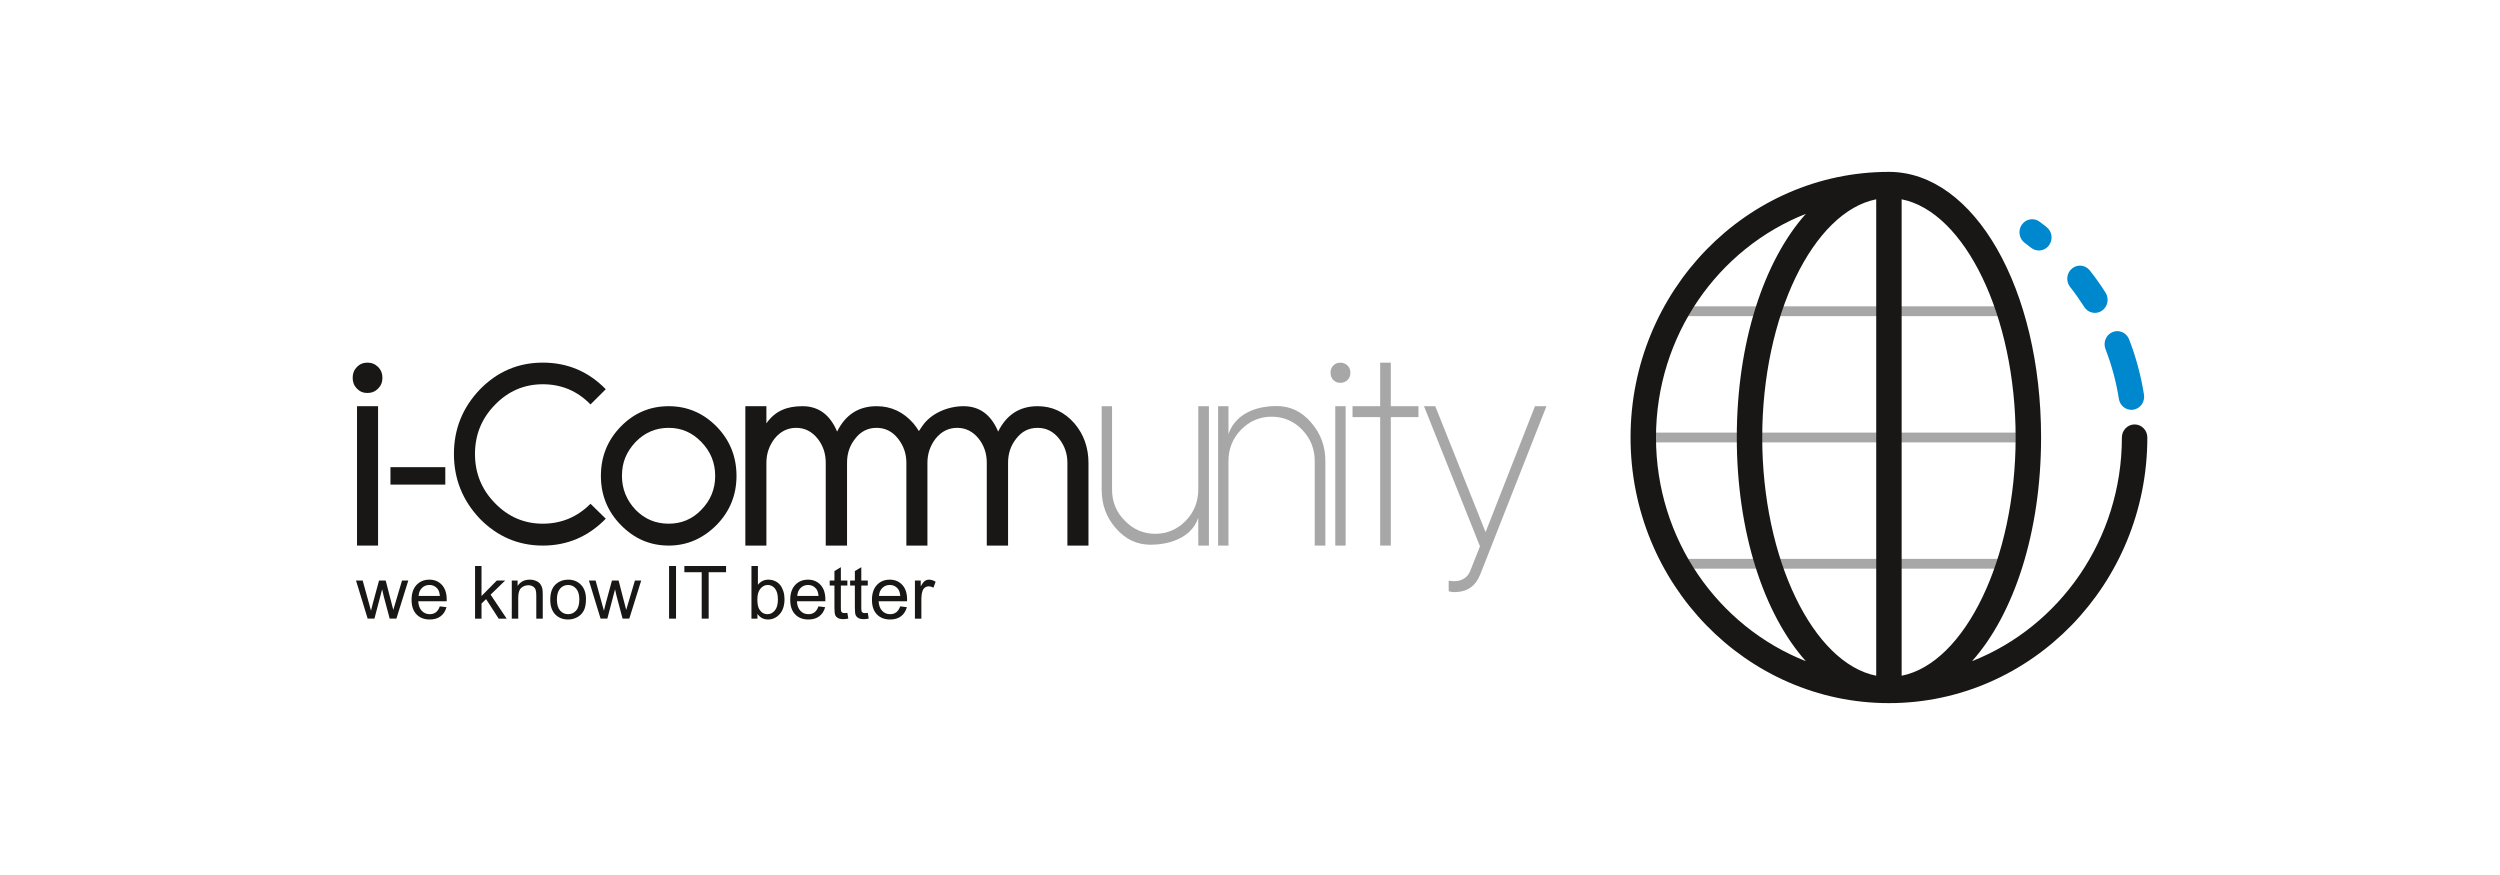
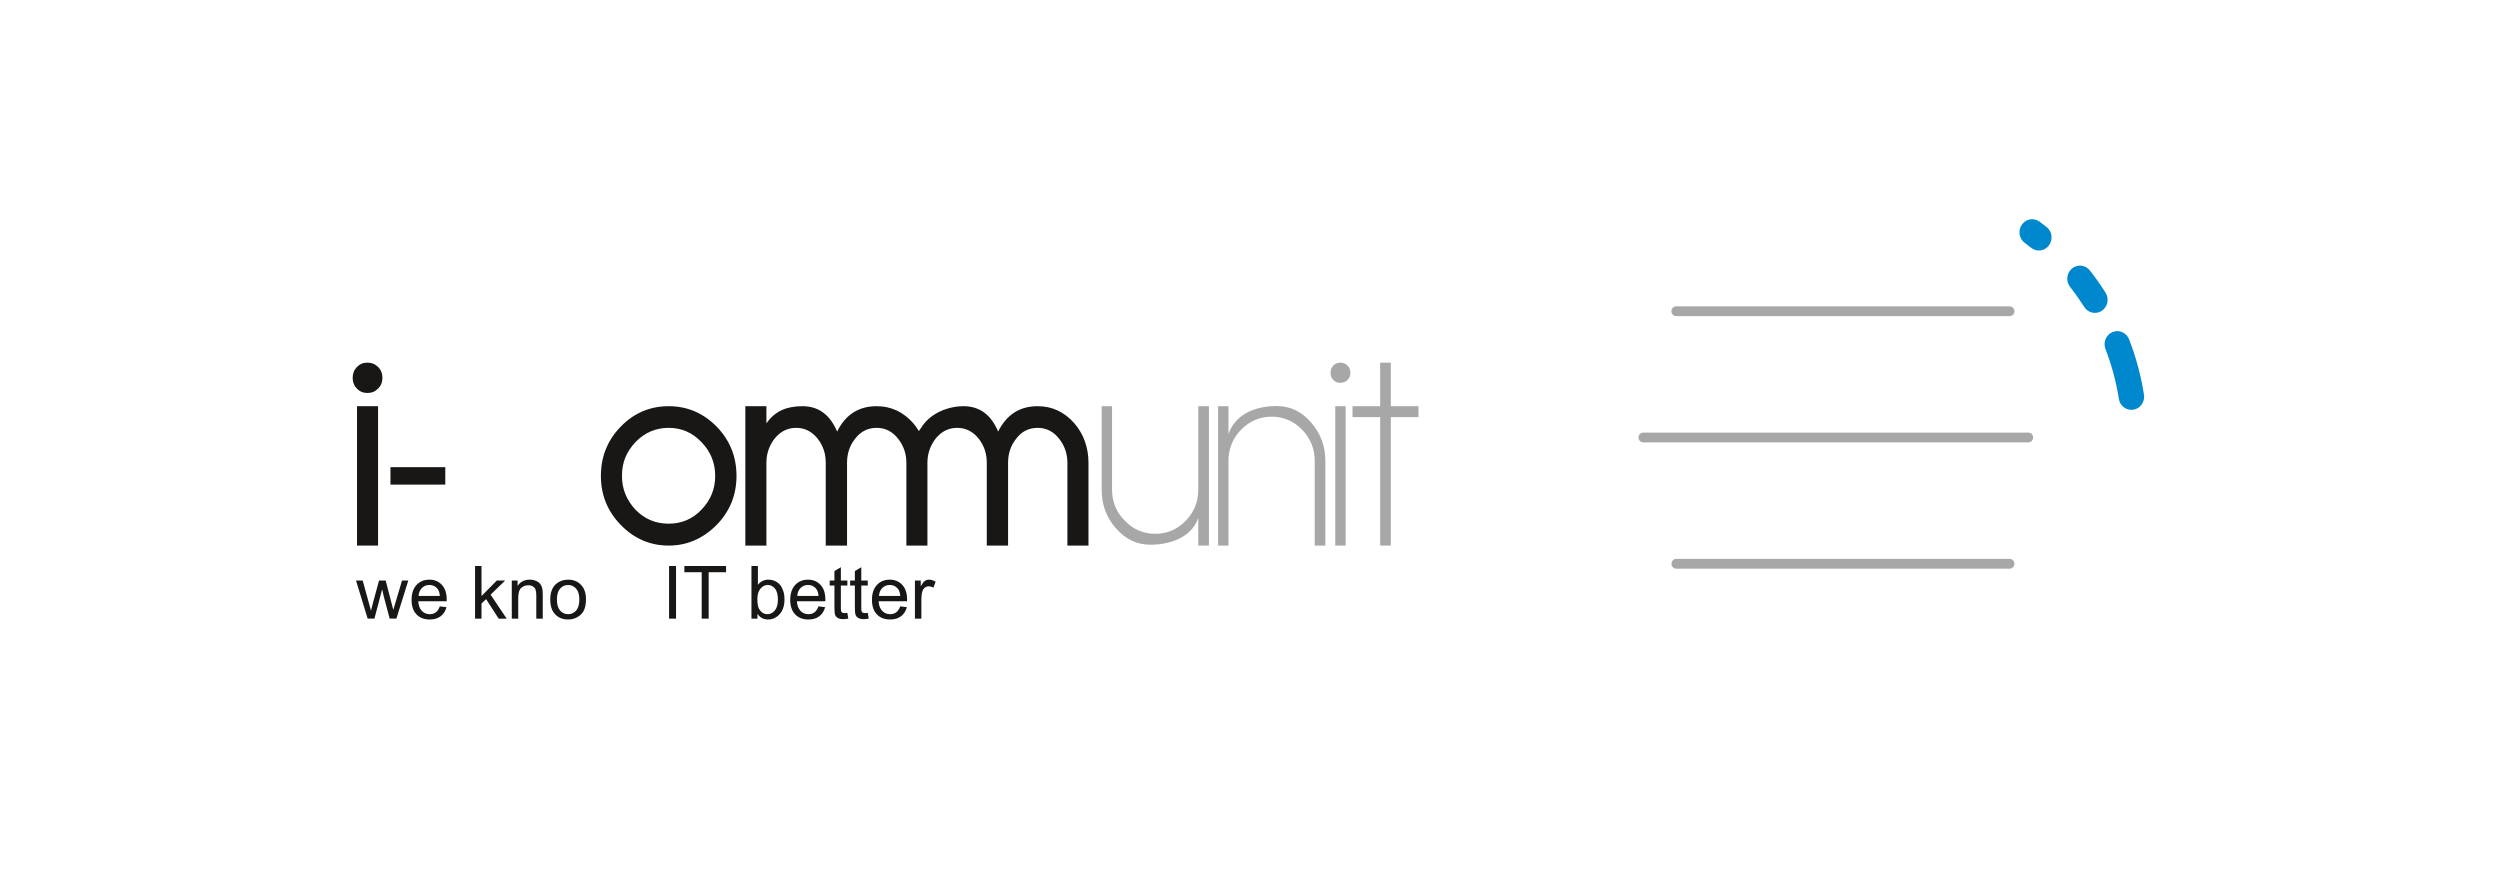
<svg xmlns="http://www.w3.org/2000/svg" viewBox="0 0 2267.716 793.701" height="280mm" width="800mm" id="b">
  <g id="c">
    <rect stroke-width="0" fill="#fff" height="793.701" width="2267.716" x="0" />
    <path stroke-width="0" fill="#181716" d="m333.499,561.158l-10.582-34.585h6.058l5.505,19.968,2.042,7.417c.093-.365.691-2.739,1.795-7.126l5.504-20.258h6.026l5.176,20.063,1.725,6.612,1.992-6.678,5.927-19.997h5.696l-10.812,34.585h-6.087l-5.508-20.706-1.332-5.902-6.997,26.608h-6.128Z" />
    <path stroke-width="0" fill="#181716" d="m379.703,540.547h19.312c-.26-2.905-1.003-5.093-2.214-6.549-1.866-2.258-4.285-3.387-7.265-3.387-2.687,0-4.954.913-6.786,2.706-1.834,1.81-2.845,4.205-3.046,7.23m19.244,9.475l6.058.747c-.957,3.541-2.725,6.284-5.307,8.243-2.584,1.959-5.881,2.93-9.901,2.93-5.053,0-9.067-1.561-12.03-4.682-2.962-3.1-4.443-7.475-4.443-13.107,0-5.811,1.496-10.326,4.486-13.543,3.003-3.208,6.888-4.814,11.667-4.814,4.624,0,8.396,1.577,11.331,4.719,2.932,3.146,4.387,7.574,4.387,13.286,0,.353-.009.876-.023,1.573h-25.799c.224,3.798,1.295,6.699,3.235,8.716,1.93,2.021,4.333,3.03,7.228,3.03,2.148,0,3.98-.569,5.495-1.689,1.517-1.129,2.725-2.93,3.615-5.408" />
    <polygon stroke-width="0" fill="#181716" points="430.919 561.158 430.919 513.42 436.777 513.42 436.777 540.639 450.652 526.573 458.239 526.573 445.014 539.405 459.574 561.158 452.341 561.158 440.919 543.465 436.777 547.449 436.777 561.158 430.919 561.158" />
    <path stroke-width="0" fill="#181716" d="m464.228,561.158v-34.585h5.275v4.922c2.536-3.802,6.211-5.698,11.003-5.698,2.083,0,4.005.374,5.75,1.129,1.748.747,3.055,1.726,3.92,2.947.874,1.216,1.479,2.652,1.824,4.312.214,1.1.328,3.001.328,5.707v21.267h-5.864v-21.034c0-2.387-.222-4.176-.681-5.354-.452-1.191-1.264-2.134-2.428-2.835-1.158-.71-2.519-1.062-4.082-1.062-2.499,0-4.655.793-6.46,2.386-1.818,1.577-2.731,4.582-2.731,9.019v18.88h-5.854Z" />
    <path stroke-width="0" fill="#181716" d="m505.162,543.867c0,4.428.965,7.749,2.893,9.953,1.93,2.191,4.369,3.3,7.299,3.3,2.901,0,5.321-1.108,7.261-3.312,1.93-2.221,2.895-5.603,2.895-10.131,0-4.279-.973-7.517-2.914-9.725-1.944-2.204-4.356-3.312-7.242-3.312-2.93,0-5.369,1.1-7.299,3.3-1.928,2.183-2.893,5.495-2.893,9.928m-6.029,0c0-6.408,1.781-11.148,5.34-14.219,2.98-2.565,6.599-3.851,10.88-3.851,4.748,0,8.637,1.569,11.654,4.673,3.009,3.108,4.524,7.425,4.524,12.912,0,4.449-.672,7.956-2.005,10.509-1.33,2.548-3.279,4.524-5.827,5.923-2.55,1.419-5.335,2.129-8.347,2.129-4.846,0-8.759-1.561-11.748-4.665-2.976-3.088-4.472-7.574-4.472-13.41" />
-     <path stroke-width="0" fill="#181716" d="m544.781,561.158l-10.583-34.585h6.055l5.508,19.968,2.046,7.417c.089-.365.687-2.739,1.79-7.126l5.504-20.258h6.026l5.18,20.063,1.72,6.612,1.992-6.678,5.927-19.997h5.697l-10.812,34.585h-6.087l-5.508-20.706-1.332-5.902-6.998,26.608h-6.126Z" />
    <rect stroke-width="0" fill="#181716" height="47.73" width="6.317" y="513.428" x="606.905" />
    <polygon stroke-width="0" fill="#181716" points="636.502 561.158 636.502 519.056 620.776 519.056 620.776 513.42 658.609 513.42 658.609 519.056 642.821 519.056 642.821 561.158 636.502 561.158" />
    <path stroke-width="0" fill="#181716" d="m686.997,543.606c0,4.151.569,7.143,1.702,8.99,1.843,3.03,4.333,4.516,7.489,4.516,2.557,0,4.771-1.1,6.637-3.329,1.87-2.224,2.803-5.545,2.803-9.944,0-4.516-.896-7.853-2.687-9.999-1.791-2.145-3.959-3.229-6.502-3.229-2.558,0-4.771,1.112-6.636,3.349-1.869,2.212-2.806,5.437-2.806,9.645m.069,17.552h-5.437v-47.738h5.858v17.033c2.484-3.109,5.636-4.657,9.471-4.657,2.131,0,4.142.423,6.049,1.278,1.893.875,3.464,2.071,4.69,3.619,1.222,1.556,2.179,3.432,2.878,5.616.695,2.2,1.04,4.545,1.04,7.035,0,5.931-1.463,10.509-4.393,13.738-2.936,3.229-6.45,4.852-10.552,4.852-4.082,0-7.276-1.702-9.604-5.113v4.337Z" />
    <path stroke-width="0" fill="#181716" d="m723.177,540.547h19.31c-.261-2.905-1-5.093-2.212-6.549-1.87-2.258-4.29-3.387-7.265-3.387-2.687,0-4.953.913-6.786,2.706-1.836,1.81-2.849,4.205-3.046,7.23m19.244,9.475l6.058.747c-.959,3.541-2.731,6.284-5.311,8.243-2.579,1.959-5.881,2.93-9.892,2.93-5.059,0-9.075-1.561-12.036-4.682-2.963-3.1-4.441-7.475-4.441-13.107,0-5.811,1.492-10.326,4.495-13.543,2.995-3.208,6.875-4.814,11.652-4.814,4.626,0,8.402,1.577,11.333,4.719,2.936,3.146,4.391,7.574,4.391,13.286,0,.353-.009.876-.023,1.573h-25.79c.212,3.798,1.284,6.699,3.223,8.716,1.928,2.021,4.333,3.03,7.226,3.03,2.154,0,3.983-.569,5.502-1.689,1.513-1.129,2.725-2.93,3.615-5.408" />
    <path stroke-width="0" fill="#181716" d="m768.63,555.916l.849,5.176c-1.654.348-3.13.523-4.425.523-2.131,0-3.783-.328-4.953-1.017-1.174-.668-2.001-1.548-2.476-2.648-.473-1.1-.716-3.395-.716-6.919v-19.881h-4.298v-4.578h4.298v-8.562l5.832-3.515v12.078h5.89v4.578h-5.89v20.204c0,1.669.102,2.752.307,3.229.205.481.546.855,1.008,1.137.469.286,1.137.419,2.001.419.651,0,1.507-.066,2.573-.224" />
    <path stroke-width="0" fill="#181716" d="m787.155,555.916l.849,5.176c-1.644.348-3.121.523-4.423.523-2.131,0-3.783-.328-4.953-1.017-1.175-.668-1.994-1.548-2.476-2.648-.475-1.1-.718-3.395-.718-6.919v-19.881h-4.295v-4.578h4.295v-8.562l5.834-3.515v12.078h5.887v4.578h-5.887v20.204c0,1.669.1,2.752.305,3.229.205.481.544.855,1.011,1.137.467.286,1.137.419,2.001.419.649,0,1.507-.066,2.571-.224" />
    <path stroke-width="0" fill="#181716" d="m797.313,540.547h19.312c-.257-2.905-1.002-5.093-2.21-6.549-1.867-2.258-4.287-3.387-7.268-3.387-2.687,0-4.953.913-6.786,2.706-1.837,1.81-2.845,4.205-3.049,7.23m19.245,9.475l6.058.747c-.959,3.541-2.727,6.284-5.306,8.243-2.584,1.959-5.881,2.93-9.893,2.93-5.064,0-9.075-1.561-12.04-4.682-2.961-3.1-4.441-7.475-4.441-13.107,0-5.811,1.494-10.326,4.497-13.543,2.993-3.208,6.877-4.814,11.654-4.814,4.626,0,8.399,1.577,11.333,4.719,2.932,3.146,4.385,7.574,4.385,13.286,0,.353-.006.876-.021,1.573h-25.79c.216,3.798,1.284,6.699,3.225,8.716,1.93,2.021,4.335,3.03,7.228,3.03,2.142,0,3.982-.569,5.497-1.689,1.517-1.129,2.725-2.93,3.615-5.408" />
    <path stroke-width="0" fill="#181716" d="m829.913,561.158v-34.585h5.277v5.25c1.338-2.453,2.586-4.067,3.719-4.852,1.141-.788,2.397-1.174,3.768-1.174,1.967,0,3.982.635,6.016,1.893l-2.011,5.433c-1.432-.851-2.864-1.262-4.295-1.262-1.287,0-2.434.382-3.455,1.15-1.025.764-1.754,1.835-2.179,3.208-.656,2.079-.984,4.362-.984,6.836v18.104h-5.856Z" />
    <path stroke-width="0" fill="#a7a7a8" d="m1822.947,286.76h-302.524c-2.383,0-4.337-1.998-4.337-4.449,0-2.446,1.955-4.443,4.337-4.443h302.524c2.378,0,4.308,1.997,4.308,4.443,0,2.451-1.93,4.449-4.308,4.449" />
    <path stroke-width="0" fill="#a7a7a8" d="m1839.906,401.305h-349.323c-2.386,0-4.316-1.996-4.316-4.466,0-2.453,1.93-4.435,4.316-4.435h349.323c2.378,0,4.321,1.982,4.321,4.435,0,2.47-1.942,4.466-4.321,4.466" />
    <path stroke-width="0" fill="#a7a7a8" d="m1822.947,515.848h-302.461c-2.395,0-4.329-1.997-4.329-4.449s1.934-4.449,4.329-4.449h302.461c2.378,0,4.308,1.996,4.308,4.449s-1.93,4.449-4.308,4.449" />
    <path stroke-width="0" fill="#0088cf" d="m1933.369,371.766c-5.57,0-10.459-4.136-11.355-9.961-2.453-15.433-6.537-30.659-12.161-45.202-2.353-6.08.523-12.982,6.446-15.398,5.923-2.43,12.622.531,14.987,6.626,6.25,16.151,10.783,33.029,13.497,50.177,1.017,6.46-3.27,12.555-9.558,13.601-.618.106-1.241.158-1.856.158" />
    <path stroke-width="0" fill="#0088cf" d="m1900.265,283.813c-3.768,0-7.463-1.899-9.675-5.4-3.972-6.228-8.284-12.345-12.845-18.142-4.001-5.099-3.254-12.561,1.71-16.674,4.96-4.136,12.21-3.352,16.203,1.749,5.089,6.431,9.874,13.19,14.257,20.123,3.499,5.504,1.972,12.846-3.366,16.413-1.93,1.315-4.113,1.93-6.284,1.93" />
    <path stroke-width="0" fill="#0088cf" d="m1849.418,227.22c-2.469,0-4.951-.799-7.043-2.482-1.901-1.503-3.822-2.97-5.765-4.42-5.167-3.829-6.338-11.246-2.619-16.562,3.732-5.316,10.949-6.491,16.116-2.662,2.146,1.585,4.275,3.216,6.371,4.883,5.055,4.015,5.965,11.464,2.071,16.639-2.266,3.02-5.699,4.605-9.131,4.605" />
-     <path stroke-width="0" fill="#181716" d="m1936.266,384.994c-6.359,0-11.534,5.317-11.534,11.86,0,92.486-56.529,171.626-135.93,202.895,37.943-42.5,62.634-116.71,62.634-202.895,0-135.1-60.629-240.948-138.001-240.948-129.24,0-234.391,108.097-234.391,240.948s105.151,240.942,234.391,240.942,234.382-108.081,234.382-240.942c0-6.543-5.168-11.86-11.551-11.86m-234.378-204.211v432.164c-57.114-11.364-103.395-105.698-103.395-216.093s46.281-204.719,103.395-216.07m126.471,216.07c0,110.411-46.273,204.742-103.403,216.093V180.783c57.13,11.328,103.403,105.676,103.403,216.07m-326.231,0c0-92.484,56.525-171.607,135.93-202.878-37.951,42.487-62.642,116.697-62.642,202.878s24.707,160.395,62.642,202.895c-79.406-31.27-135.93-110.41-135.93-202.895" />
    <path stroke-width="0" fill="#181716" d="m342.953,352.519c-2.632,2.64-5.852,3.955-9.662,3.955-3.806,0-6.991-1.315-9.548-3.955-2.565-2.634-3.843-5.908-3.843-9.812,0-3.918,1.278-7.193,3.843-9.812,2.557-2.646,5.742-3.961,9.548-3.961,3.81,0,7.031,1.315,9.662,3.961,2.643,2.619,3.951,5.894,3.951,9.812,0,3.903-1.308,7.178-3.951,9.812" />
    <rect stroke-width="0" fill="#181716" height="126.434" width="19.096" y="368.454" x="323.847" />
    <rect stroke-width="0" fill="#181716" height="15.813" width="49.749" y="423.763" x="354.178" />
-     <path stroke-width="0" fill="#181716" d="m492.351,494.888c-22.101,0-41.135-8.114-57.099-24.384-15.67-16.547-23.496-36.109-23.496-58.699s7.826-42.073,23.496-58.487c15.811-16.255,34.847-24.384,57.099-24.384,22.404,0,41.438,8.045,57.124,24.137l-13.839,13.798c-11.866-12.219-26.295-18.313-43.285-18.313-16.832,0-31.265,6.199-43.266,18.523-12.159,12.351-18.23,27.264-18.23,44.727,0,17.436,6.072,32.357,18.23,44.7,12.001,12.339,26.434,18.523,43.266,18.523,16.845,0,31.273-6.027,43.285-18.075l13.839,13.551c-15.828,16.27-34.874,24.384-57.124,24.384" />
    <path stroke-width="0" fill="#181716" d="m636.217,400.96c-8.211-8.585-18.096-12.87-29.651-12.87-11.725,0-21.763,4.285-30.086,12.87-4.105,4.375-7.191,9.04-9.234,14.008-2.061,4.947-3.078,10.534-3.078,16.714,0,11.729,4.098,21.952,12.312,30.701,8.189,8.438,18.216,12.646,30.086,12.646,11.706,0,21.593-4.209,29.651-12.646,8.353-8.583,12.518-18.814,12.518-30.701,0-11.899-4.165-22.13-12.518-30.721m13.841,75.181c-12.451,12.505-26.955,18.747-43.492,18.747-16.838,0-31.335-6.242-43.5-18.747-11.999-12.322-18.003-27.156-18.003-44.459,0-17.485,6.004-32.373,18.003-44.72,12.005-12.331,26.5-18.507,43.5-18.507,16.83,0,31.325,6.176,43.492,18.507,11.995,12.348,18.009,27.235,18.009,44.72,0,17.303-6.014,32.137-18.009,44.459" />
    <path stroke-width="0" fill="#181716" d="m984.15,400.504c-2.116-6.035-5.317-11.509-9.556-16.481-9.081-10.357-20.208-15.568-33.388-15.568-16.249,0-28.183,7.664-35.797,23.022-6.438-15.359-16.907-23.022-31.396-23.022-13.774,0-29.167,6.13-37.219,17.722,0,0-1.243,1.735-3.287,4.86-1.469-2.424-3.086-4.794-4.985-7.014-9.075-10.357-20.2-15.568-33.375-15.568-16.257,0-28.196,7.664-35.816,23.022-6.438-15.359-16.915-23.022-31.402-23.022-13.761,0-24.662,3.993-32.734,15.568v-15.568h-19.106v126.434h19.106v-75.189c0-8.127,2.505-15.427,7.473-21.91,5.269-6.468,11.778-9.699,19.559-9.699,7.761,0,14.271,3.321,19.532,9.915,4.837,6.201,7.261,13.427,7.261,21.694v75.189h19.326v-75.189c0-8.425,2.486-15.709,7.473-21.91,4.984-6.468,11.416-9.699,19.328-9.699,7.907,0,14.416,3.321,19.546,9.915,4.954,6.33,7.444,13.53,7.467,21.645v75.239h19.104v-75.189c0-8.127,2.507-15.427,7.475-21.91,5.275-6.483,11.766-9.699,19.546-9.699,7.759,0,14.269,3.321,19.565,9.915,4.816,6.201,7.242,13.427,7.242,21.694v75.189h19.32v-75.189c0-8.425,2.482-15.709,7.473-21.91,4.962-6.483,11.405-9.699,19.32-9.699,7.911,0,14.421,3.321,19.55,9.915,4.976,6.35,7.466,13.568,7.466,21.694v75.189h19.121v-75.189c0-6.782-1.073-13.161-3.194-19.196" />
    <path stroke-width="0" fill="#a7a7a8" d="m1043.775,494.12c-12.578,0-22.987-4.959-31.807-15.211-8.521-9.795-12.657-21.221-12.657-34.922v-75.55h9.411v75.55c0,11.285,3.96,20.893,11.8,28.543,7.489,7.72,16.724,11.675,27.312,11.675,10.764,0,20.078-3.955,27.679-11.778,7.599-7.807,11.436-17.37,11.436-28.439v-75.55h9.656v126.451h-9.656v-30.389,5.117c-6.672,20.113-29.742,24.504-43.175,24.504" />
    <path stroke-width="0" fill="#a7a7a8" d="m1192.57,494.888v-76.683c0-11.052-3.852-20.619-11.443-28.447-7.612-7.815-16.913-11.779-27.683-11.779-10.75,0-20.072,3.964-27.667,11.779-7.612,7.828-11.455,17.378-11.455,28.447v76.683h-9.403v-126.434h9.403v29.715l-.037-4.449c7.542-21.221,29.726-25.409,43.468-25.409,12.713,0,23.105,4.989,31.767,15.188,8.554,9.99,12.696,21.341,12.696,34.706v76.683h-9.645Z" />
    <rect stroke-width="0" fill="#a7a7a8" height="126.434" width="9.405" y="368.454" x="1211.205" />
    <path stroke-width="0" fill="#a7a7a8" d="m1215.812,347.239c-2.648,0-4.682-.801-6.371-2.565-1.743-1.766-2.528-3.852-2.528-6.543,0-2.723.784-4.785,2.494-6.551,1.722-1.764,3.756-2.588,6.404-2.588,2.631,0,4.715.839,6.533,2.634,1.751,1.757,2.582,3.835,2.582,6.505,0,2.663-.83,4.734-2.582,6.492-1.801,1.801-3.889,2.617-6.533,2.617" />
    <polygon stroke-width="0" fill="#a7a7a8" points="1251.929 494.888 1251.929 378.361 1226.856 378.361 1226.856 368.454 1251.929 368.454 1251.929 328.978 1261.583 328.978 1261.583 368.454 1286.656 368.454 1286.656 378.361 1261.583 378.361 1261.583 494.888 1251.929 494.888" />
-     <path stroke-width="0" fill="#a7a7a8" d="m1318.892,537.111c-.967,0-2.49-.158-4.814-.743v-9.675c1.739.353,3.357.486,4.814.486,9.878,0,13.543-6.064,14.879-9.683l8.699-21.935-50.785-127.129h10.202l45.659,114.275,44.816-114.275h10.413l-59.782,151.94c-4.403,11.422-12.069,16.739-24.102,16.739" />
  </g>
</svg>